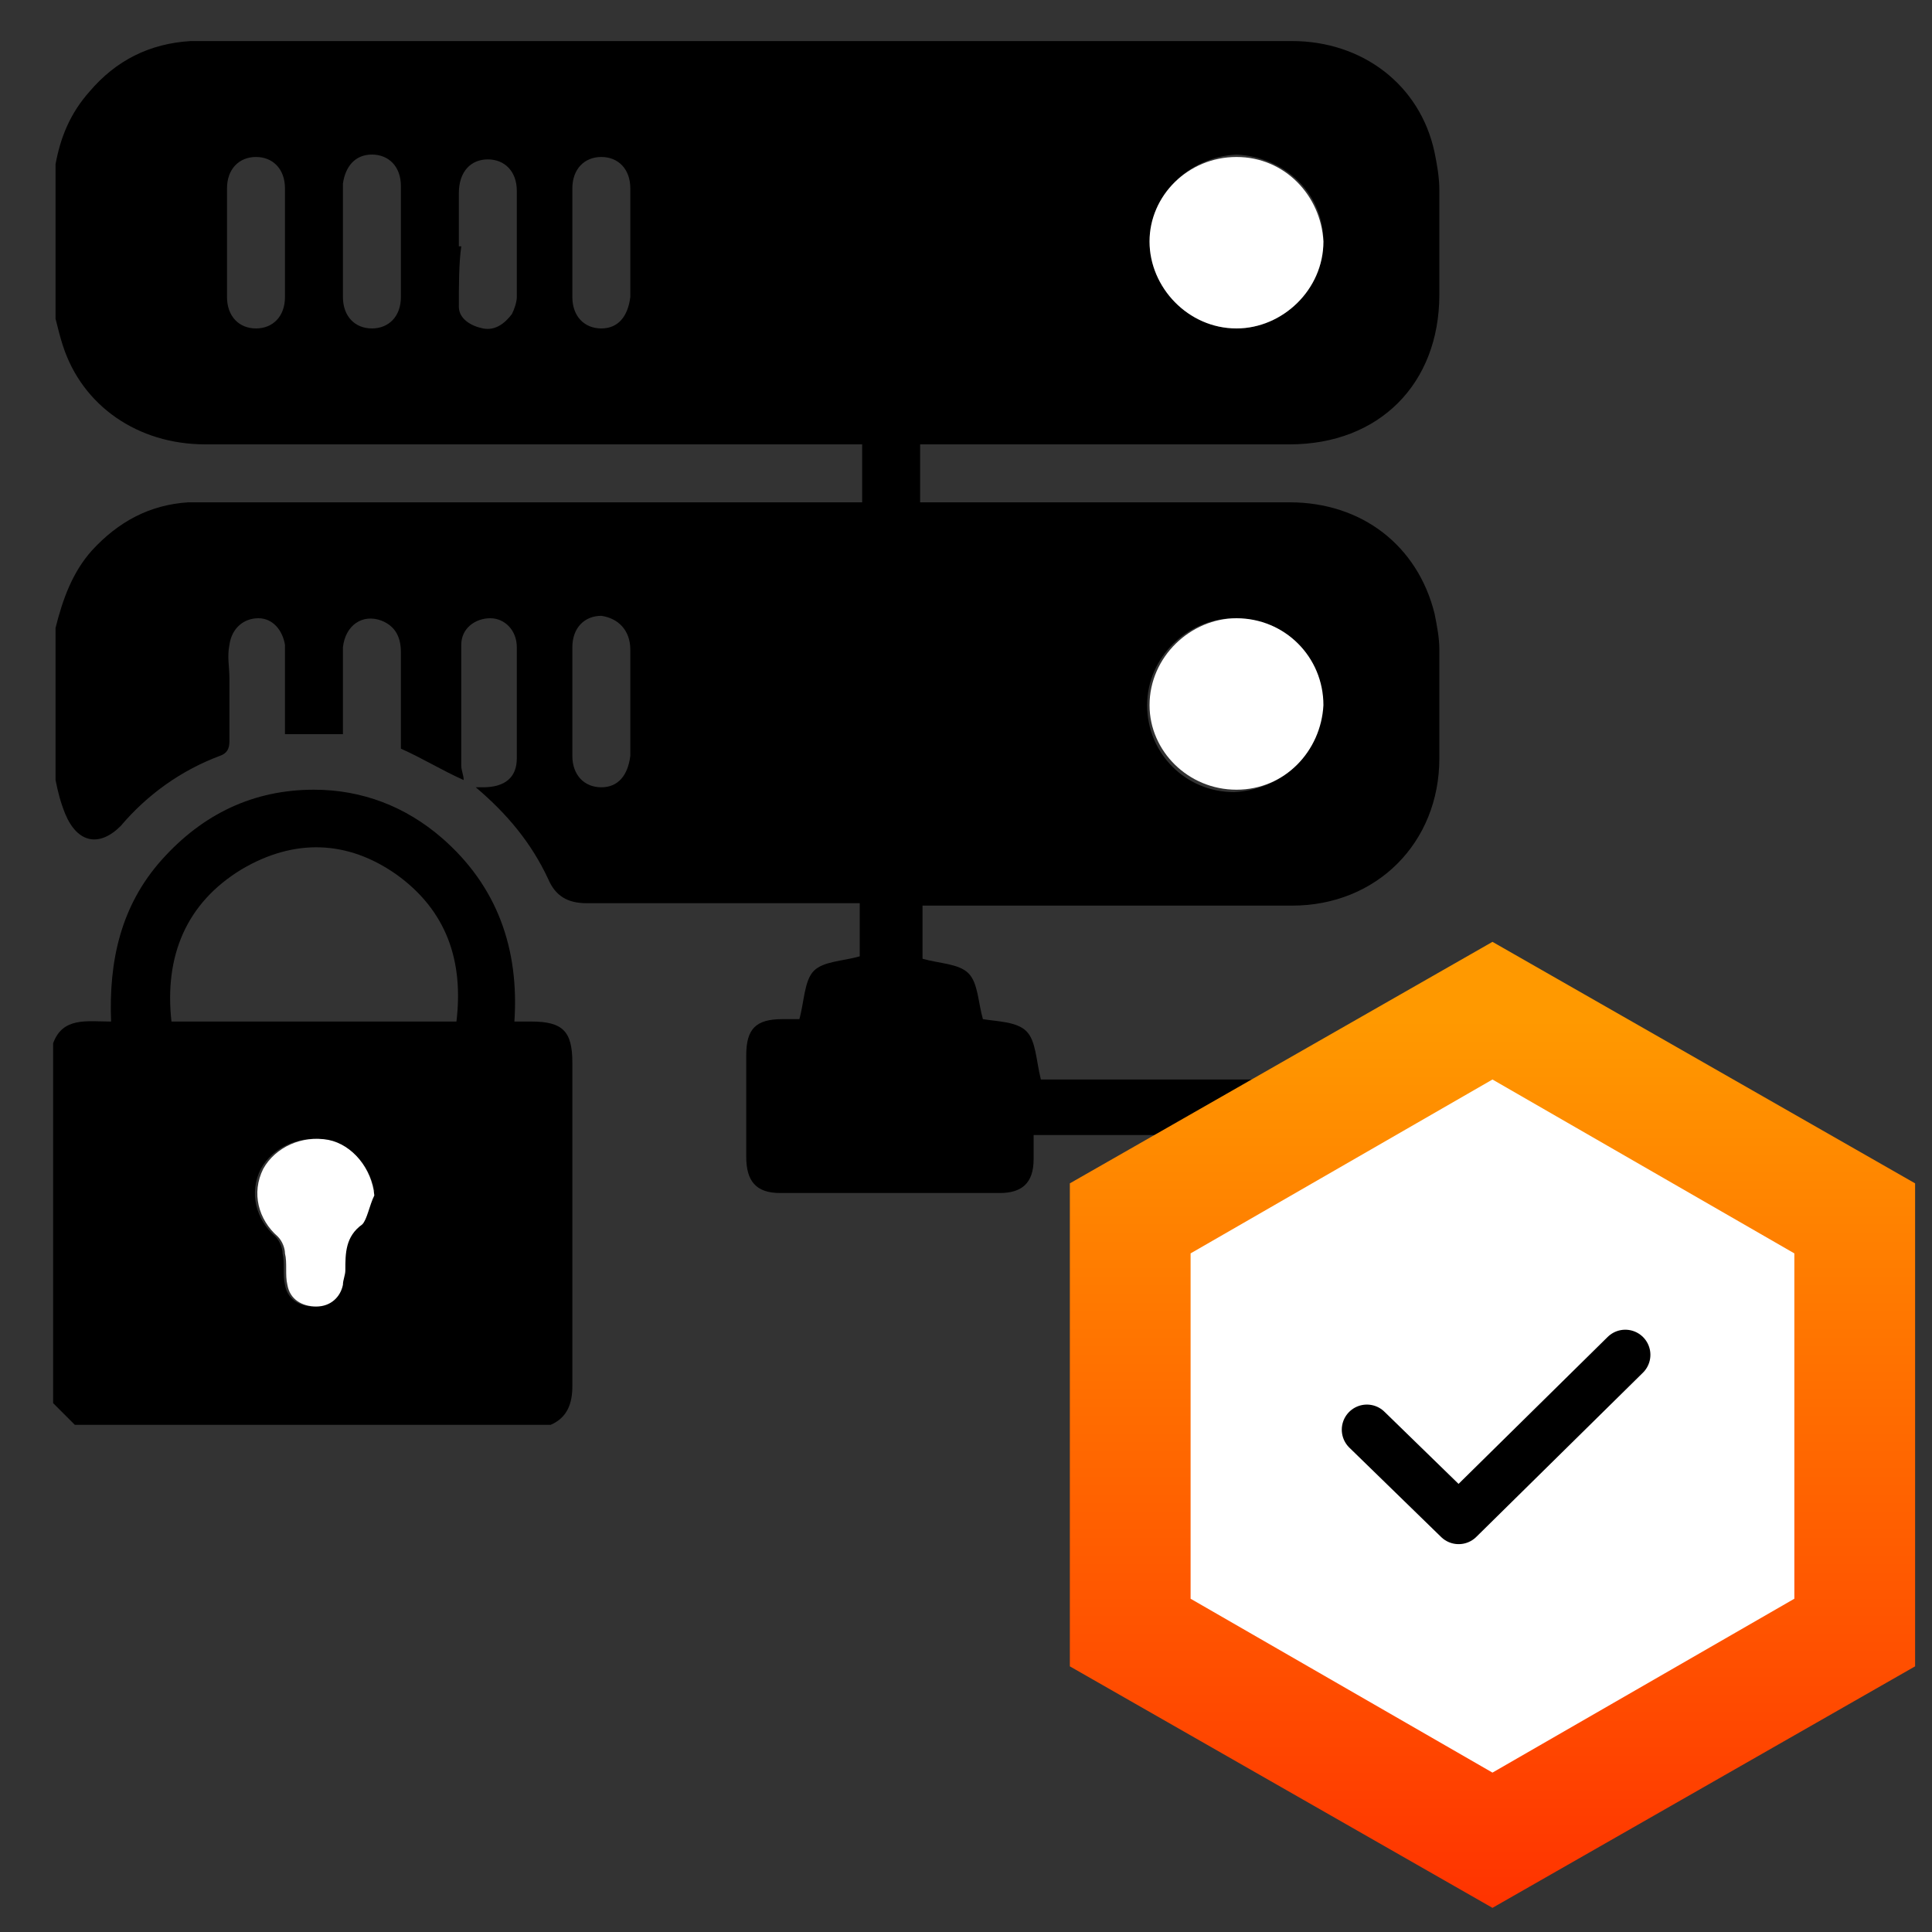
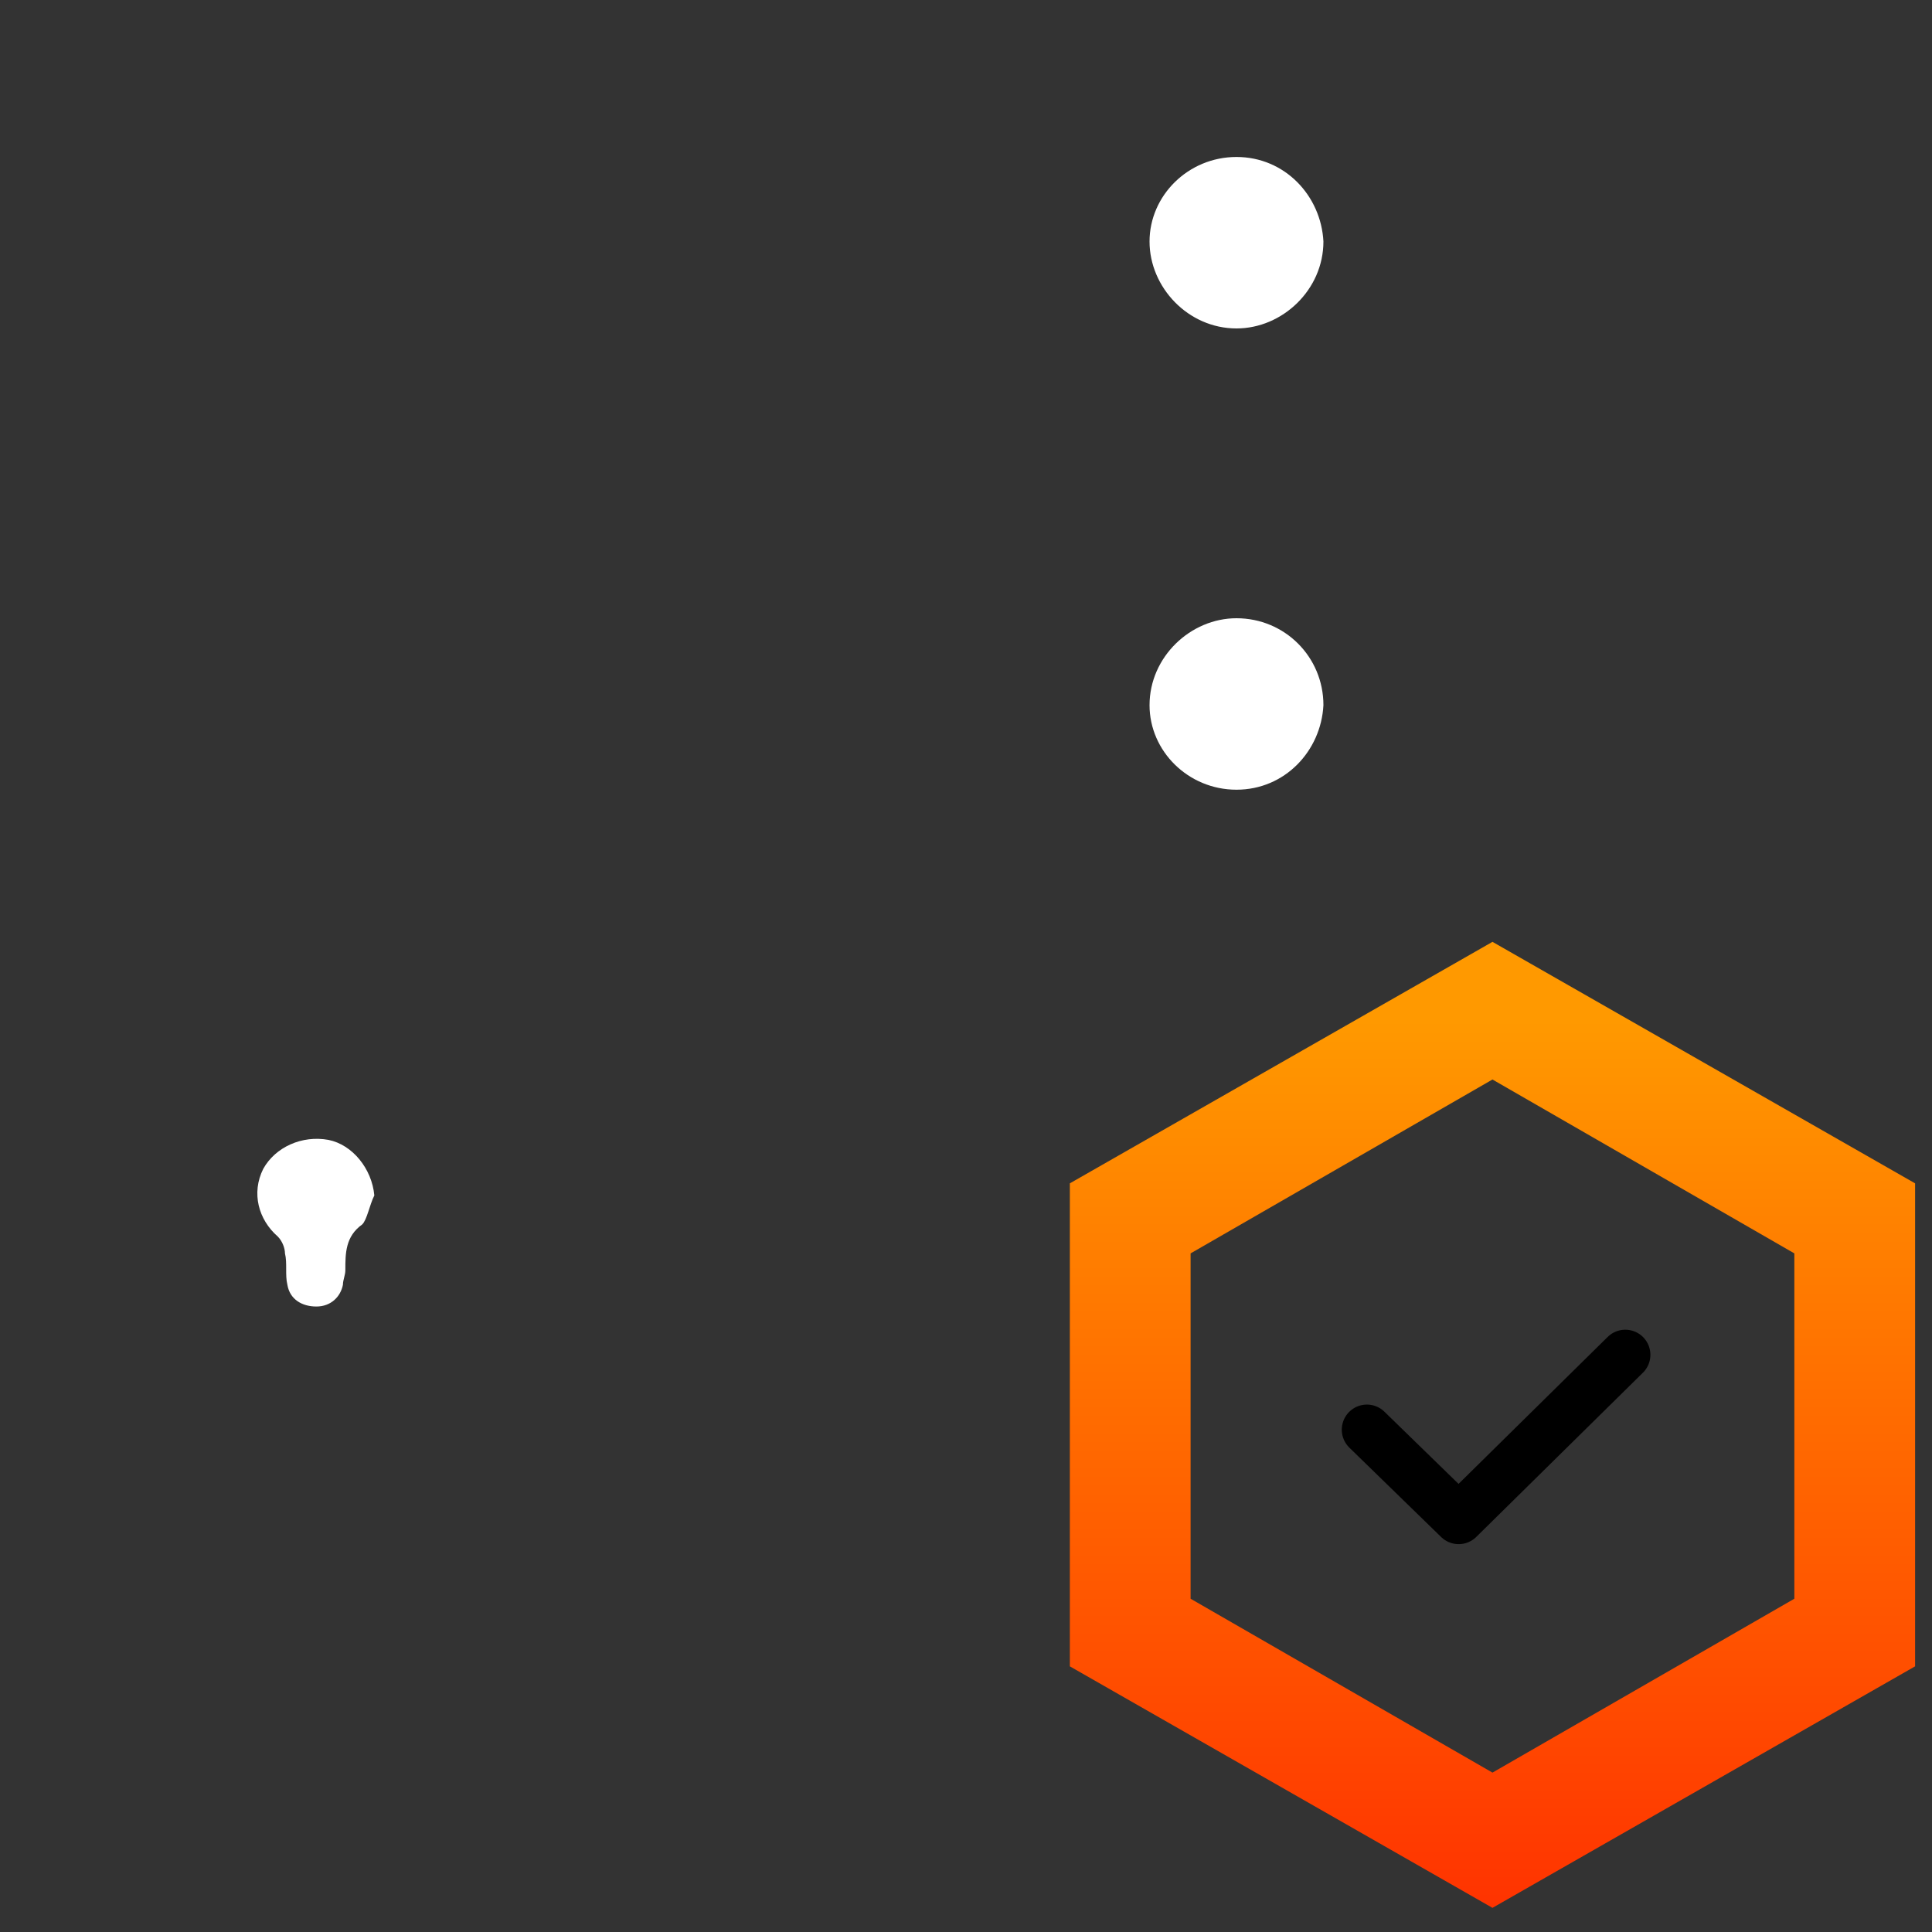
<svg xmlns="http://www.w3.org/2000/svg" version="1.1" x="0px" y="0px" width="80px" height="80px" viewBox="0 0 80 80" style="enable-background:new 0 0 80 80;" xml:space="preserve">
  <rect x="0" y="0" width="80" height="80" fill="#333333" stroke="none" />
  <style type="text/css">
	.st0{fill:#FFFFFF;}
	.st1{fill:none;stroke:#000000;stroke-width:2.079;stroke-linecap:round;stroke-linejoin:round;}
	.st2{fill:url(#SVGID_1_);}
</style>
  <g id="Ebene_2">
    <g>
-       <path d="M3.7,3.8c1.1-1.3,2.5-2,4.2-2.1c0.1,0,0.3,0,0.4,0c15.1,0,30.1,0,45.2,0c2.9,0,5.3,1.8,5.9,4.6c0.1,0.5,0.2,1,0.2,1.6    c0,1.4,0,2.9,0,4.3c0,3.7-2.5,6.2-6.2,6.2c-4.9,0-9.7,0-14.6,0c-0.2,0-0.4,0-0.7,0c0,0.8,0,1.6,0,2.4c0.2,0,0.5,0,0.7,0    c4.9,0,9.7,0,14.6,0c3,0,5.3,1.8,6,4.6c0.1,0.5,0.2,1,0.2,1.5c0,1.5,0,3,0,4.5c0,3.5-2.6,6.1-6.1,6.1c-4.9,0-9.7,0-14.6,0    c-0.2,0-0.4,0-0.7,0c0,0.8,0,1.6,0,2.2c0.7,0.2,1.5,0.2,1.9,0.6c0.4,0.4,0.4,1.2,0.6,1.9c0.6,0.1,1.4,0.1,1.8,0.5    c0.4,0.4,0.4,1.2,0.6,2c0,0,0.2,0,0.4,0c3.2,0,6.5,0,9.7,0c0.3,0,0.6,0,0.8,0.1c0.5,0.2,0.8,0.7,0.8,1.2c-0.1,0.5-0.4,0.9-1,1    c-0.2,0-0.5,0-0.7,0c-3.2,0-6.3,0-9.5,0c-0.2,0-0.4,0-0.8,0c0,0.3,0,0.7,0,1c0,1-0.5,1.4-1.4,1.4c-3,0-6.1,0-9.1,0    c-1,0-1.4-0.5-1.4-1.5c0-1.4,0-2.8,0-4.2c0-1.1,0.4-1.5,1.5-1.5c0.3,0,0.5,0,0.7,0c0.2-0.7,0.2-1.6,0.6-2c0.4-0.4,1.2-0.4,1.9-0.6    c0-0.6,0-1.4,0-2.2c-0.2,0-0.4,0-0.6,0c-3.6,0-7.2,0-10.7,0c-0.8,0-1.3-0.3-1.6-1c-0.7-1.5-1.7-2.7-3-3.8c0.1,0,0.2,0,0.3,0    c0.9,0,1.4-0.4,1.4-1.2c0-1.5,0-3.1,0-4.6c0-0.7-0.5-1.2-1.1-1.2c-0.6,0-1.2,0.4-1.2,1.1c0,1.7,0,3.4,0,5c0,0.2,0.1,0.4,0.1,0.6    c-0.9-0.4-1.7-0.9-2.6-1.3c0-1.3,0-2.6,0-4c0-0.7-0.3-1.1-0.8-1.3c-0.8-0.3-1.5,0.2-1.6,1.1c0,1,0,2,0,3c0,0.2,0,0.4,0,0.6    c-0.8,0-1.6,0-2.4,0c0-0.8,0-1.7,0-2.5c0-0.4,0-0.8,0-1.2c-0.1-0.6-0.5-1.1-1.1-1.1c-0.6,0-1.1,0.4-1.2,1.1c-0.1,0.5,0,0.9,0,1.4    c0,0.9,0,1.7,0,2.6c0,0.3-0.1,0.5-0.4,0.6c-1.6,0.6-3,1.6-4.1,2.9c-0.9,0.9-1.8,0.7-2.3-0.5c-0.2-0.5-0.3-0.9-0.4-1.4    c0-2.1,0-4.2,0-6.3c0.3-1.2,0.7-2.3,1.5-3.2c1.1-1.2,2.4-1.9,4-2c0.4,0,0.7,0,1.1,0c8.7,0,17.3,0,26,0c0.2,0,0.5,0,0.8,0    c0-0.8,0-1.6,0-2.4c-0.2,0-0.5,0-0.7,0c-8.8,0-17.6,0-26.5,0c-2.8,0-5.1-1.6-5.9-4.1c-0.1-0.3-0.2-0.7-0.3-1.1c0-2.1,0-4.3,0-6.4    C2.5,5.7,2.9,4.7,3.7,3.8z M47.6,10c0,1.9,1.6,3.6,3.6,3.6c1.9,0,3.6-1.6,3.6-3.6c0-2-1.6-3.5-3.6-3.6C49.2,6.5,47.6,8.1,47.6,10z     M54.7,29.2c0-2-1.6-3.6-3.6-3.6c-1.9,0-3.6,1.6-3.6,3.6c0,2,1.6,3.6,3.6,3.6C53.1,32.7,54.7,31.2,54.7,29.2z M19,12.7    c0,0.5,0.5,0.8,1,0.9c0.5,0.1,0.9-0.2,1.2-0.6c0.1-0.2,0.2-0.5,0.2-0.7c0-1.5,0-2.9,0-4.4c0-0.8-0.5-1.3-1.2-1.3    c-0.7,0-1.2,0.5-1.2,1.4c0,0.7,0,1.5,0,2.2c0,0,0,0,0.1,0C19,10.9,19,11.8,19,12.7z M26.1,7.8c0-0.8-0.5-1.3-1.2-1.3    c-0.7,0-1.2,0.5-1.2,1.3c0,1.5,0,3,0,4.5c0,0.8,0.5,1.3,1.2,1.3c0.7,0,1.1-0.5,1.2-1.3c0,0,0-0.1,0-0.1c0-0.7,0-1.5,0-2.2    C26.1,9.3,26.1,8.6,26.1,7.8z M14.2,12.3c0,0.8,0.5,1.3,1.2,1.3c0.7,0,1.2-0.5,1.2-1.3c0-1.5,0-3.1,0-4.6c0-0.8-0.5-1.3-1.2-1.3    c-0.7,0-1.1,0.5-1.2,1.2c0,0.8,0,1.6,0,2.4C14.2,10.8,14.2,11.6,14.2,12.3z M11.8,7.8c0-0.8-0.5-1.3-1.2-1.3    C9.9,6.5,9.4,7,9.4,7.8c0,1.5,0,3,0,4.5c0,0.8,0.5,1.3,1.2,1.3c0.7,0,1.2-0.5,1.2-1.3c0-0.8,0-1.5,0-2.3    C11.8,9.3,11.8,8.6,11.8,7.8z M26.1,26.9c0-0.8-0.5-1.3-1.2-1.4c-0.7,0-1.2,0.5-1.2,1.3c0,1.5,0,3,0,4.5c0,0.8,0.5,1.3,1.2,1.3    c0.7,0,1.1-0.5,1.2-1.3c0-0.8,0-1.5,0-2.3C26.1,28.4,26.1,27.7,26.1,26.9z" />
-       <path d="M3.1,59c-0.3-0.3-0.6-0.6-0.9-0.9c0-5,0-9.9,0-14.9c0.4-1.1,1.4-0.9,2.4-0.9c-0.1-2.5,0.4-4.8,2.1-6.7    c1.7-1.9,3.8-2.9,6.3-2.9c2,0,3.8,0.7,5.3,2c2.3,2,3.2,4.6,3,7.6c0.3,0,0.5,0,0.7,0c1.3,0,1.7,0.4,1.7,1.7c0,4.5,0,8.9,0,13.4    c0,0.7-0.2,1.3-0.9,1.6C16.3,59,9.7,59,3.1,59z M18.9,42.3c0.3-2.5-0.4-4.6-2.5-6.1c-2-1.4-4.2-1.5-6.4-0.2    c-2.3,1.4-3.2,3.6-2.9,6.3C11,42.3,14.9,42.3,18.9,42.3z M13.5,47.2c-1.1-0.2-2.2,0.3-2.7,1.2c-0.5,1-0.2,2.1,0.6,2.8    c0.2,0.2,0.3,0.5,0.3,0.7c0.1,0.4,0,0.9,0.1,1.3c0.1,0.6,0.6,0.9,1.2,0.9c0.6,0,1-0.4,1.1-0.9c0-0.2,0.1-0.4,0.1-0.6    c0-0.7,0-1.4,0.7-1.9c0.3-0.3,0.4-0.9,0.6-1.4C15.3,48.3,14.6,47.4,13.5,47.2z" />
      <path class="st0" d="M51.2,6.5c-2,0-3.6,1.6-3.6,3.5c0,1.9,1.6,3.6,3.6,3.6c1.9,0,3.6-1.6,3.6-3.6C54.7,8.1,53.2,6.5,51.2,6.5z" />
      <path class="st0" d="M51.2,32.7c2,0,3.5-1.6,3.6-3.5c0-2-1.6-3.6-3.6-3.6c-1.9,0-3.6,1.6-3.6,3.6C47.6,31.1,49.2,32.7,51.2,32.7z" />
      <path class="st0" d="M15.5,49.5c-0.1-1.1-0.9-2.1-1.9-2.3c-1.1-0.2-2.2,0.3-2.7,1.2c-0.5,1-0.2,2.1,0.6,2.8    c0.2,0.2,0.3,0.5,0.3,0.7c0.1,0.4,0,0.9,0.1,1.3c0.1,0.6,0.6,0.9,1.2,0.9c0.6,0,1-0.4,1.1-0.9c0-0.2,0.1-0.4,0.1-0.6    c0-0.7,0-1.4,0.7-1.9C15.2,50.5,15.3,49.9,15.5,49.5z" />
    </g>
  </g>
  <g id="Ebene_1">
    <g>
-       <path class="st0" d="M47.5,52.1v16.3l14.2,8.1l14.2-8.1V52.1L61.7,44L47.5,52.1z" />
      <path class="st1" d="M56.6,59.2l3.8,3.7l6.9-6.8" />
      <linearGradient id="SVGID_1_" gradientUnits="userSpaceOnUse" x1="61.765" y1="3" x2="61.765" y2="39.768" gradientTransform="matrix(1 0 0 -1 0 82)">
        <stop offset="0" style="stop-color:#FF3300" />
        <stop offset="1" style="stop-color:#FF9900" />
      </linearGradient>
      <path class="st2" d="M61.8,79L44.3,69V49l17.5-10l17.5,10v20L61.8,79z M49.3,66.2l12.5,7.2l12.5-7.2V51.9l-12.5-7.2l-12.5,7.2    V66.2z" />
    </g>
  </g>
</svg>